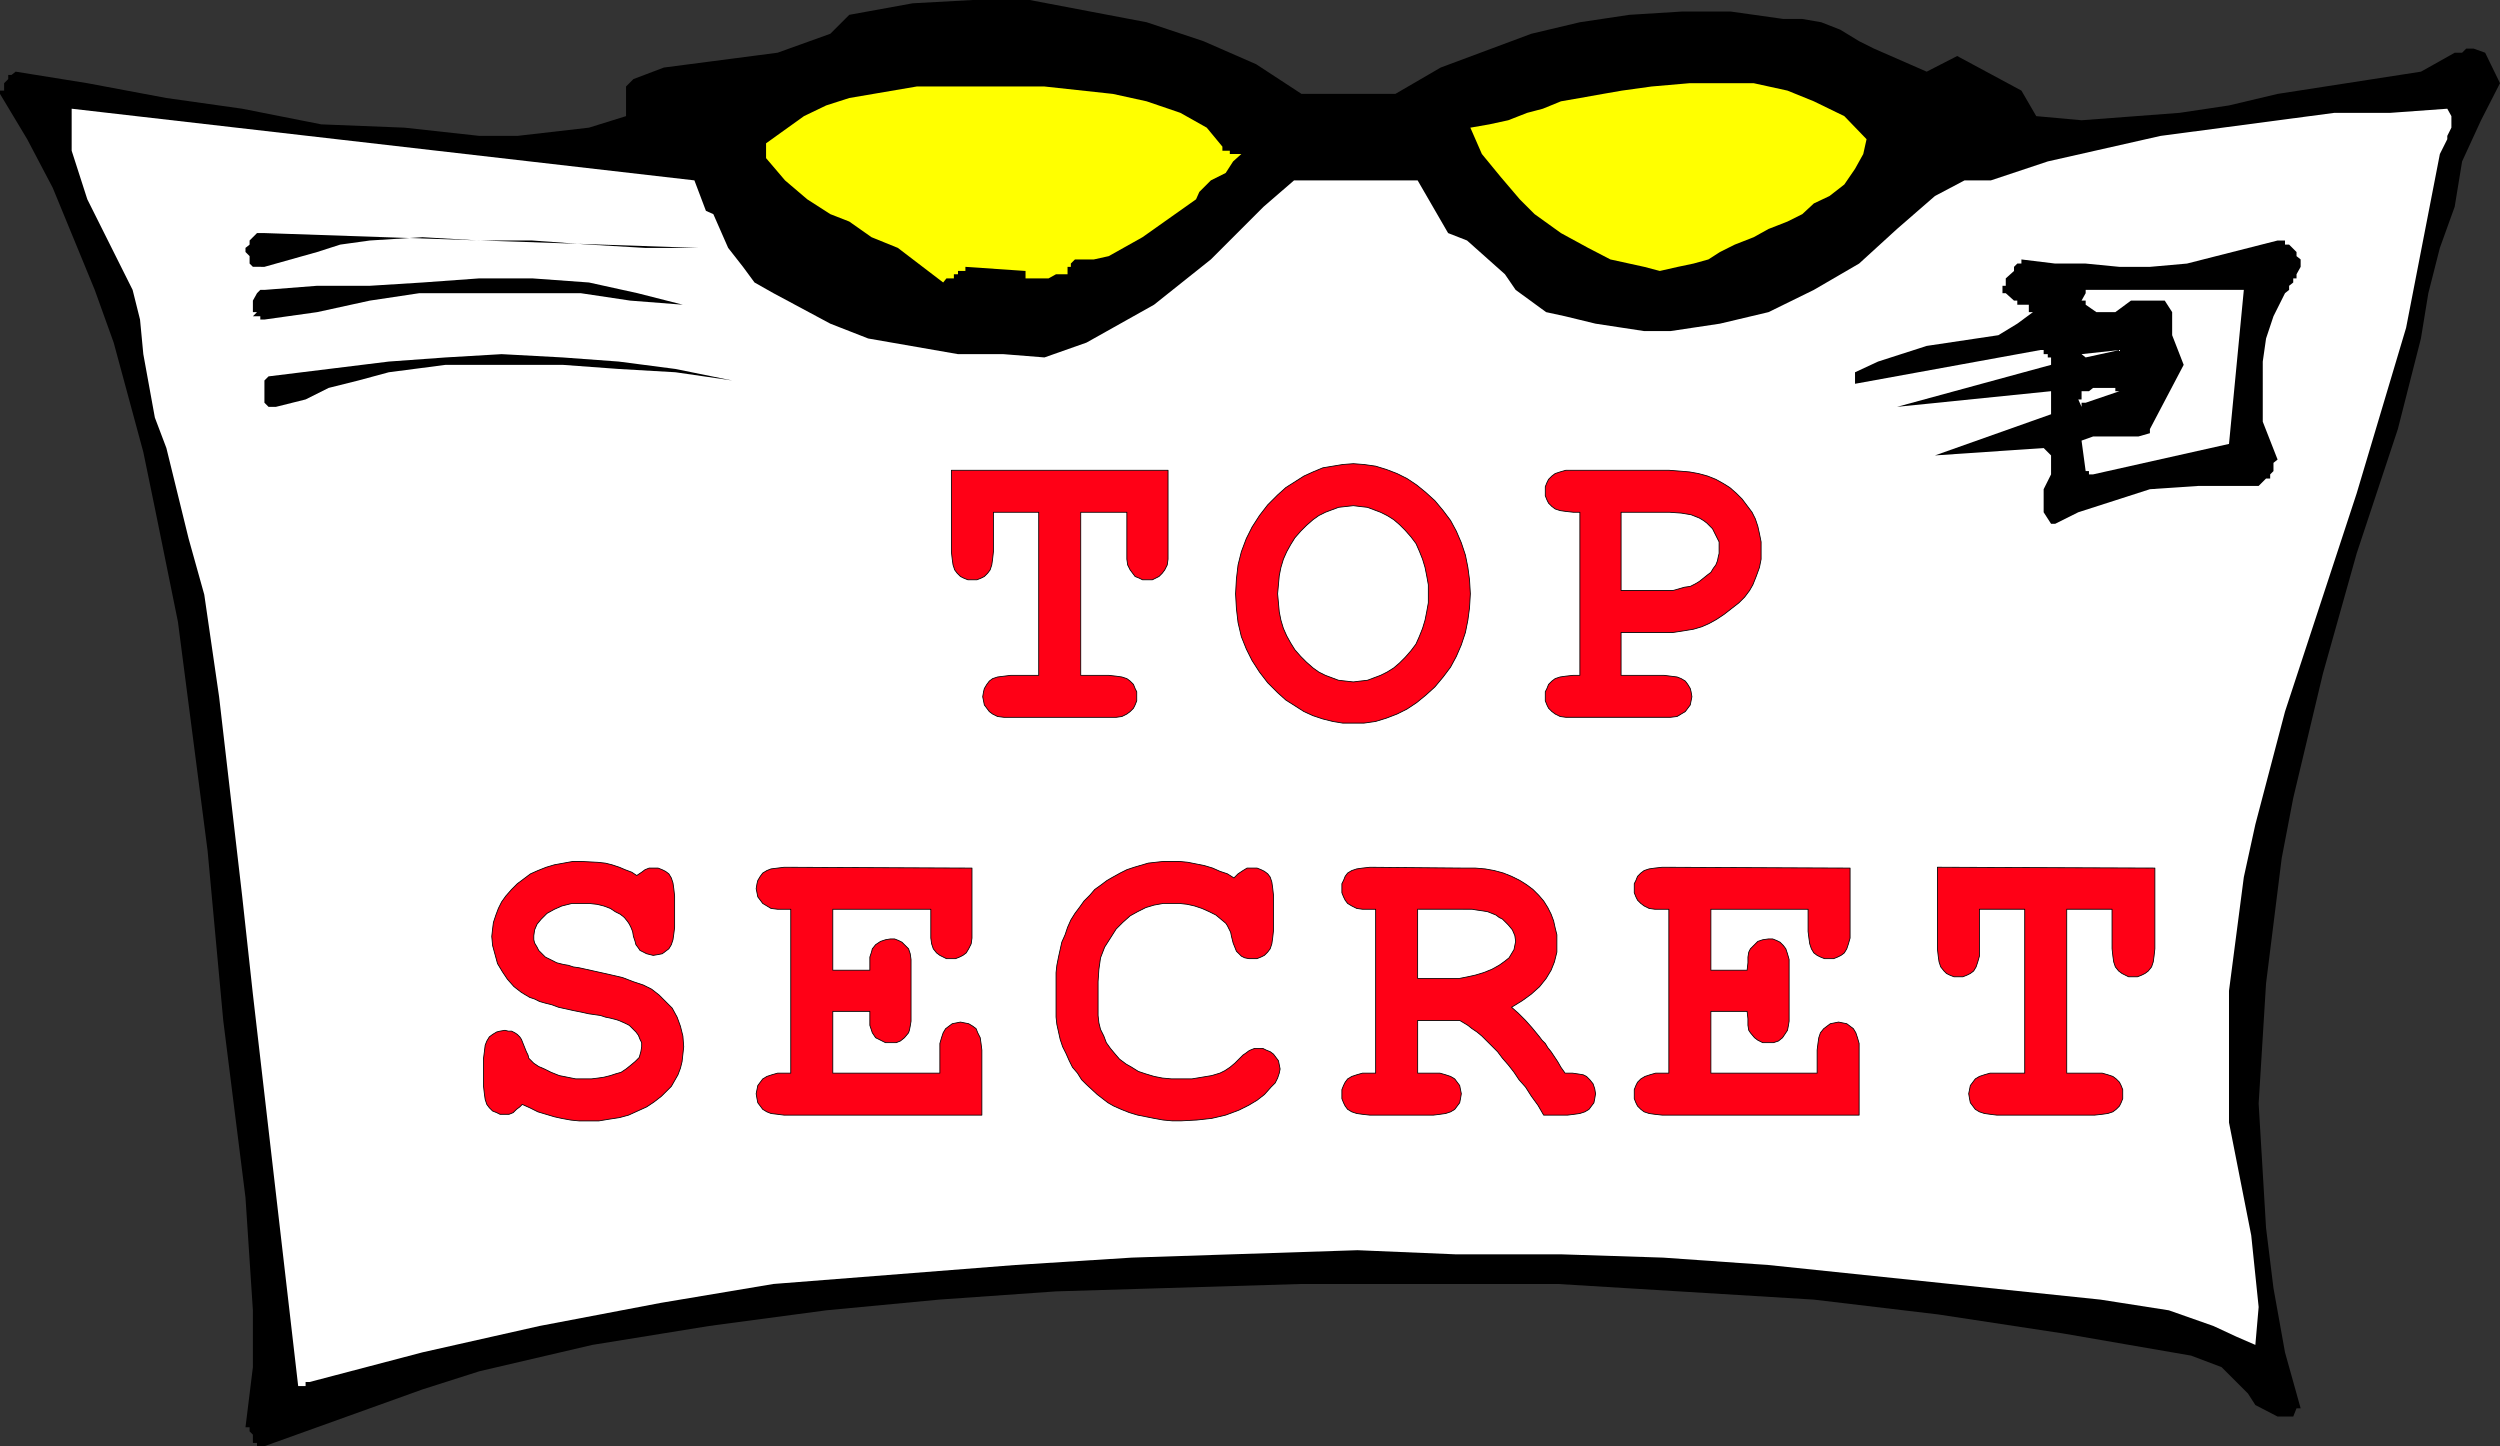
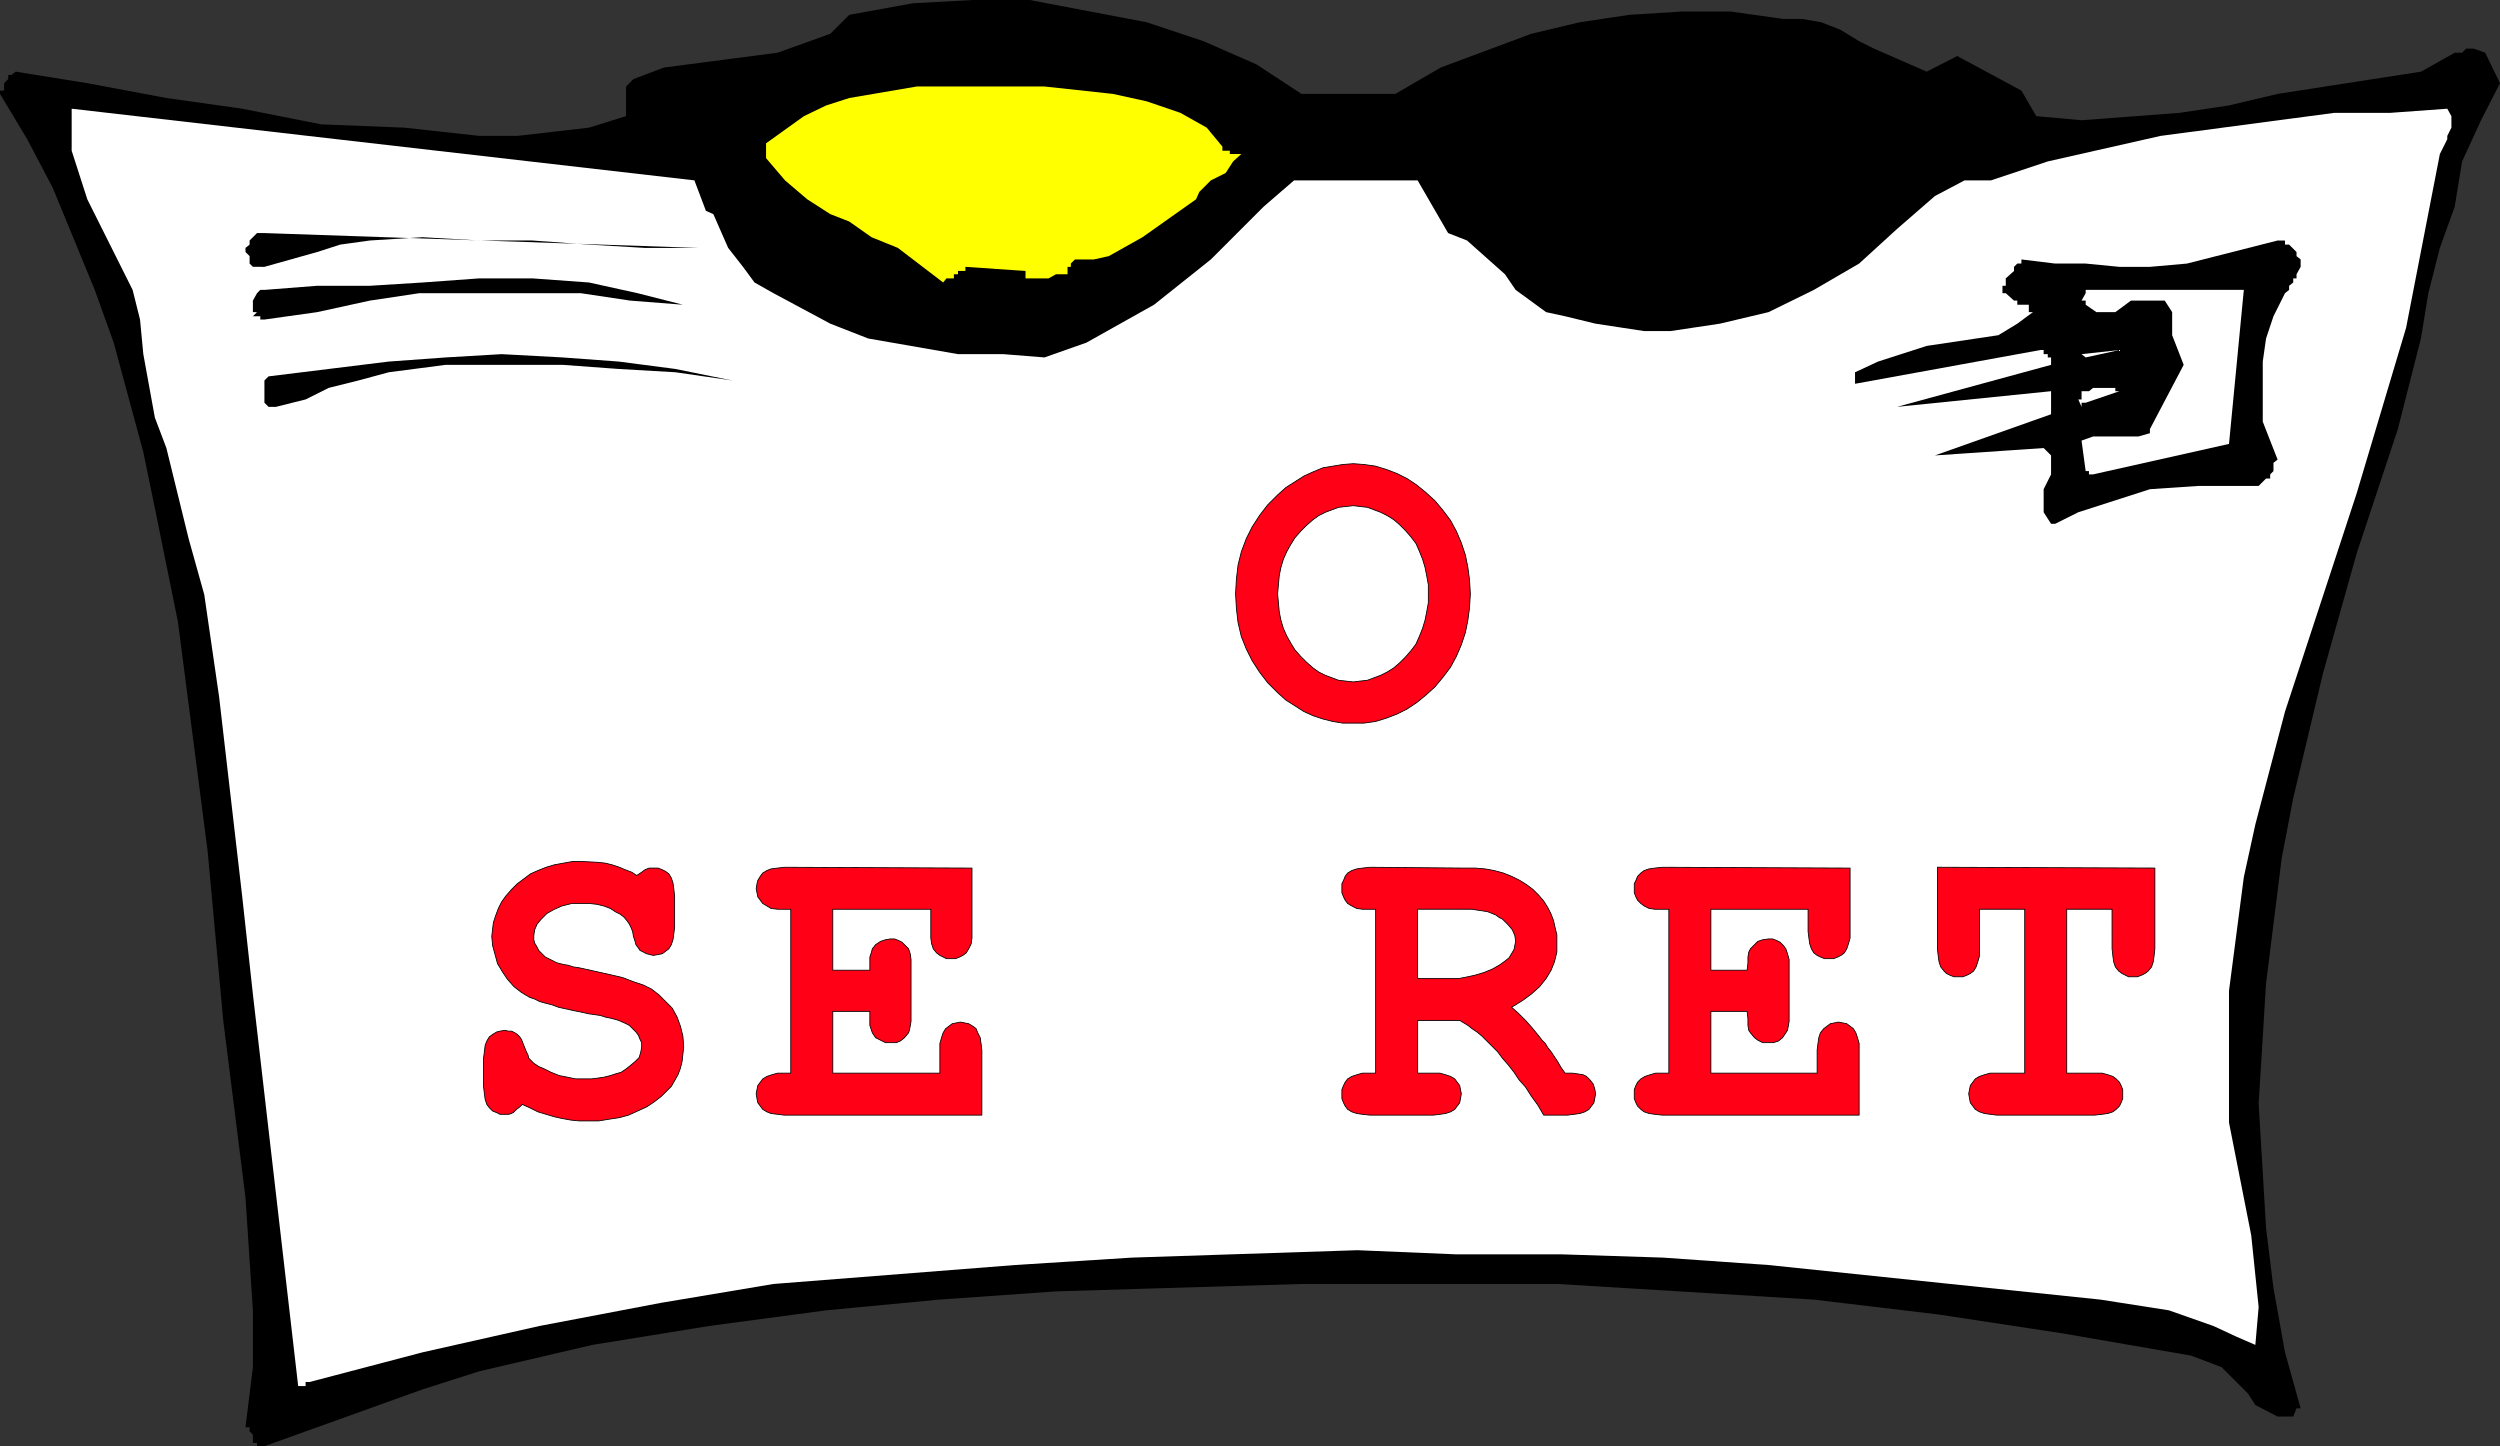
<svg xmlns="http://www.w3.org/2000/svg" xmlns:ns1="http://sodipodi.sourceforge.net/DTD/sodipodi-0.dtd" xmlns:ns2="http://www.inkscape.org/namespaces/inkscape" version="1.0" width="129.766mm" height="75.067mm" id="svg20" ns1:docname="Letter - Top Secret.wmf">
  <rect width="100%" height="100%" fill="#333333" stroke="none" />
  <ns1:namedview id="namedview20" pagecolor="#ffffff" bordercolor="#000000" borderopacity="0.25" ns2:showpageshadow="2" ns2:pageopacity="0.0" ns2:pagecheckerboard="0" ns2:deskcolor="#d1d1d1" ns2:document-units="mm" />
  <defs id="defs1">
    <pattern id="WMFhbasepattern" patternUnits="userSpaceOnUse" width="6" height="6" x="0" y="0" />
  </defs>
  <path style="fill:#000000;fill-opacity:1;fill-rule:evenodd;stroke:none" d="m 51.874,283.72 10.342,-3.716 20.685,-7.432 11.15,-3.555 22.139,-5.17 22.947,-3.716 22.947,-3.07 22.139,-2.1 22.947,-1.616 48.157,-1.454 h 50.258 l 50.258,3.07 24.402,2.908 24.402,3.716 25.21,4.362 5.979,2.262 1.454,1.454 3.717,3.716 1.454,2.262 4.363,2.262 h 1.454 0.808 0.808 l 0.646,-1.616 h 0.808 l -3.07,-10.987 -2.262,-12.603 -1.454,-11.795 -1.454,-24.397 1.454,-23.589 3.07,-24.559 2.262,-11.795 5.818,-24.397 6.626,-23.589 8.08,-24.397 4.525,-17.773 1.454,-8.886 2.262,-8.886 2.909,-8.079 1.454,-8.886 3.717,-8.079 3.717,-7.271 -2.909,-5.978 -2.262,-0.808 h -1.454 l -0.808,0.808 h -1.454 l -5.171,2.908 -1.454,0.808 -28.118,4.362 -9.534,2.262 -9.696,1.454 -19.23,1.454 -8.888,-0.808 -2.909,-5.009 -12.605,-6.786 -5.979,3.07 -10.342,-4.524 -2.909,-1.454 -3.717,-2.262 -3.717,-1.454 -3.717,-0.646 h -3.717 L 339.521,2.262 h -9.534 l -10.342,0.646 -9.696,1.454 -9.534,2.262 -17.776,6.624 -8.888,5.17 H 255.328 L 246.44,12.603 236.097,8.079 224.947,4.362 202,0 h -11.15 l -11.797,0.646 -12.443,2.262 -3.717,3.716 -10.342,3.716 -22.301,2.908 -5.979,2.262 -1.454,1.454 v 5.817 l -7.272,2.262 -14.059,1.616 H 94.051 L 79.346,25.044 63.024,24.397 47.51,21.327 32.643,19.227 17.13,16.319 3.07,14.057 2.262,14.703 H 1.616 v 0.808 l -0.808,0.808 v 1.454 H 0 v 0.646 l 5.333,8.886 5.01,9.533 8.242,20.035 3.717,10.341 5.818,21.489 2.262,10.987 4.525,22.297 5.818,44.917 3.07,33.284 4.363,34.738 1.454,22.135 v 11.148 l -1.454,11.795 h 0.808 v 0.808 l 0.646,0.646 v 1.616 h 0.808 v 0.646 z" id="path1" />
  <path style="fill:#ffffff;fill-opacity:1;fill-rule:evenodd;stroke:none" d="m 60.762,271.117 22.139,-5.817 22.947,-5.17 23.755,-4.524 22.139,-3.716 47.349,-3.716 22.947,-1.454 44.278,-1.454 19.23,0.808 h 20.685 l 20.038,0.646 20.685,1.454 65.125,6.786 13.413,2.1 8.726,3.07 4.525,2.1 3.717,1.616 0.646,-7.432 -1.454,-14.057 -4.363,-22.135 v -25.851 l 2.909,-22.297 2.262,-10.341 5.818,-22.135 14.059,-42.816 9.696,-32.476 6.626,-34.092 1.454,-2.908 v -0.646 l 0.808,-1.616 v -2.262 l -0.808,-1.454 -11.15,0.808 h -10.989 l -34.098,4.524 -22.139,5.009 -11.15,3.716 h -5.171 l -5.818,3.07 -7.434,6.463 -7.434,6.786 -8.888,5.17 -8.888,4.362 -9.534,2.262 -9.696,1.454 h -5.171 l -9.534,-1.454 -5.979,-1.454 -3.717,-0.808 -5.979,-4.362 -2.101,-3.07 -7.434,-6.624 -3.717,-1.454 -5.979,-10.341 h -24.24 l -5.979,5.17 -10.342,10.341 -11.15,8.886 -6.626,3.716 -6.626,3.716 -8.242,2.908 -8.08,-0.646 h -8.888 l -17.614,-3.07 -7.434,-2.908 -11.15,-5.978 -3.717,-2.1 -2.262,-3.07 -2.909,-3.716 -2.909,-6.624 -1.454,-0.646 -2.262,-5.978 L 14.059,21.327 v 8.24 l 3.07,9.533 8.888,17.773 1.454,5.817 0.646,6.786 2.262,12.441 2.262,5.978 4.363,17.773 3.07,10.987 2.909,20.035 4.525,39.1 2.101,19.227 8.888,76.908 h 1.454 v -0.808 z" id="path2" />
  <path style="fill:#000000;fill-opacity:1;fill-rule:evenodd;stroke:none" d="m 403.192,102.76 4.525,-2.262 14.059,-4.524 9.534,-0.646 h 5.171 5.171 0.808 0.646 l 1.454,-1.454 h 0.808 v -0.808 l 0.646,-0.646 v -1.616 l 0.808,-0.646 -2.909,-7.432 V 70.93 l 0.646,-4.524 1.454,-4.362 2.262,-4.524 0.808,-0.646 v -0.808 l 0.808,-0.646 v -0.808 h 0.646 v -0.808 l 0.808,-1.454 v -1.454 l -0.808,-0.646 v -0.808 l -1.454,-1.454 h -0.808 v -0.808 h -1.454 l -17.776,4.524 -7.272,0.646 h -5.979 l -6.626,-0.646 h -5.979 l -6.626,-0.808 v 0.808 h -0.808 l -0.646,0.646 v 0.808 l -1.616,1.454 v 1.454 h -0.646 v 1.454 h 0.646 l 1.616,1.454 h 0.646 v 0.808 h 2.262 v 1.454 h 0.808 l -3.07,2.262 -3.717,2.262 -14.059,2.1 -9.534,3.07 -4.525,2.1 v 2.262 l 36.36,-6.624 h 0.646 v 0.808 h 0.808 v 0.646 h 0.646 v 1.454 l -30.219,8.24 30.219,-3.07 v 4.524 l -22.786,8.079 21.331,-1.454 1.454,1.454 v 3.716 l -1.454,2.908 v 4.524 l 1.454,2.262 z" id="path3" />
  <path style="fill:#ffffff;fill-opacity:1;fill-rule:evenodd;stroke:none" d="m 410.625,93.065 26.664,-5.978 2.909,-30.214 h -31.027 v 0.646 l -0.808,1.454 h 0.808 v 0.808 l 2.101,1.454 h 1.616 2.101 l 3.07,-2.262 h 1.454 4.363 0.808 l 1.454,2.262 v 4.524 l 2.262,5.817 -6.626,12.603 v 0.808 l -2.262,0.646 h -8.888 l -2.262,0.808 0.808,5.978 h 0.646 v 0.646 z" id="path4" />
  <path style="fill:#000000;fill-opacity:1;fill-rule:evenodd;stroke:none" d="m 54.136,79.816 5.818,-1.454 4.525,-2.262 5.818,-1.454 5.979,-1.616 11.15,-1.454 h 10.989 11.958 l 10.989,0.808 11.15,0.646 11.15,1.616 -11.15,-2.262 -11.15,-1.454 -10.989,-0.808 -11.958,-0.646 -10.989,0.646 -11.15,0.808 -11.797,1.454 -11.797,1.454 -0.808,0.808 v 0.646 0.808 0.646 1.616 0.646 l 0.808,0.808 h 0.646 z" id="path5" />
  <path style="fill:#ffffff;fill-opacity:1;fill-rule:evenodd;stroke:none" d="m 409.171,79.008 6.626,-2.262 h -0.808 v -0.646 h -0.646 -0.808 -0.646 -0.808 -0.808 -0.646 l -0.808,0.646 h -0.646 -0.808 v 1.616 h -0.646 l 0.646,1.454 V 79.008 Z" id="path6" />
  <path style="fill:#ffffff;fill-opacity:1;fill-rule:evenodd;stroke:none" d="m 409.171,70.122 6.626,-1.454 -7.434,0.808 z" id="path7" />
  <path style="fill:#000000;fill-opacity:1;fill-rule:evenodd;stroke:none" d="M 51.874,62.69 62.216,61.236 72.558,58.974 82.254,57.519 h 10.989 9.696 10.989 l 9.696,1.454 10.342,0.808 -8.888,-2.262 -9.534,-2.1 -11.15,-0.808 H 94.051 L 82.901,55.419 72.558,56.065 H 62.216 L 51.874,56.873 h -0.808 l -0.646,0.646 -0.808,1.454 v 0.808 1.454 h 0.808 l -0.808,0.808 h 0.808 0.646 v 0.646 z" id="path8" />
  <path style="fill:#ffff00;fill-opacity:1;fill-rule:evenodd;stroke:none" d="m 187.133,54.611 v -0.808 h 0.808 v -0.646 h 1.454 v -0.808 l 11.797,0.808 v 1.454 h 4.525 l 1.454,-0.808 h 2.262 v -1.454 h 0.646 v -0.646 l 0.808,-0.808 h 3.717 l 2.909,-0.646 6.626,-3.716 10.504,-7.432 0.646,-1.454 2.262,-2.262 2.909,-1.454 1.454,-2.262 1.616,-1.454 h -2.262 v -0.646 h -1.454 v -0.808 l -3.07,-3.716 -5.171,-2.908 -6.626,-2.262 -6.626,-1.454 -13.413,-1.454 H 179.861 l -13.251,2.262 -4.525,1.454 -4.363,2.1 -7.434,5.332 v 2.908 l 3.717,4.362 4.363,3.716 4.525,2.908 3.717,1.454 4.363,3.07 5.171,2.1 8.888,6.786 0.646,-0.808 z" id="path9" />
  <path style="fill:#000000;fill-opacity:1;fill-rule:evenodd;stroke:none" d="m 51.874,52.349 5.171,-1.454 5.171,-1.454 4.525,-1.454 5.818,-0.808 10.342,-0.646 11.15,0.646 h 10.342 l 11.15,0.808 10.989,0.646 h 10.342 L 51.874,45.725 h -0.808 -0.646 l -0.808,0.808 -0.646,0.646 v 0.808 l -0.808,0.646 v 0.808 l 0.808,0.808 v 0.646 0.808 l 0.646,0.646 h 0.808 0.646 z" id="path10" />
-   <path style="fill:#ffff00;fill-opacity:1;fill-rule:evenodd;stroke:none" d="m 322.553,52.349 3.07,0.808 3.555,-0.808 3.07,-0.646 2.909,-0.808 2.262,-1.454 2.909,-1.454 3.717,-1.454 2.909,-1.616 3.717,-1.454 2.909,-1.454 2.262,-2.1 3.07,-1.454 2.909,-2.262 2.101,-3.07 1.616,-2.908 0.646,-2.908 -4.363,-4.524 -5.979,-2.908 -5.171,-2.1 -6.626,-1.454 h -6.626 -5.979 l -7.434,0.646 -5.818,0.808 -3.717,0.646 -4.525,0.808 -3.717,0.646 -3.555,1.454 -3.07,0.808 -3.717,1.454 -3.717,0.808 -3.717,0.646 2.262,5.17 3.717,4.524 3.717,4.362 2.909,2.908 5.171,3.716 5.333,2.908 4.363,2.262 z" id="path11" />
-   <path style="fill:#ff0016;fill-opacity:1;fill-rule:evenodd;stroke:#000000;stroke-width:0.162px;stroke-linecap:round;stroke-linejoin:round;stroke-miterlimit:4;stroke-dasharray:none;stroke-opacity:1" d="m 221.069,100.498 h -9.05 v 31.991 h 5.494 l 1.454,0.162 1.131,0.162 0.97,0.323 0.646,0.485 0.646,0.646 0.323,0.808 0.323,0.646 v 0.969 0.808 l -0.323,0.808 -0.323,0.646 -0.646,0.646 -0.646,0.485 -0.97,0.485 -1.131,0.162 h -1.454 -19.23 -1.293 l -1.293,-0.162 -0.97,-0.485 -0.646,-0.485 -0.485,-0.646 -0.485,-0.646 -0.162,-0.808 -0.162,-0.808 0.162,-0.969 0.162,-0.646 0.485,-0.808 0.485,-0.646 0.646,-0.485 0.97,-0.323 1.293,-0.162 1.293,-0.162 h 5.494 V 100.498 h -8.888 v 7.755 l -0.162,1.454 -0.162,1.131 -0.323,0.969 -0.485,0.646 -0.646,0.646 -0.646,0.323 -0.808,0.323 h -0.808 -0.97 l -0.808,-0.323 -0.646,-0.323 -0.646,-0.646 -0.485,-0.646 -0.323,-0.969 -0.162,-1.131 -0.162,-1.454 V 92.257 h 42.501 v 15.996 1.454 l -0.162,1.131 -0.485,0.969 -0.485,0.646 -0.646,0.646 -0.646,0.323 -0.646,0.323 h -0.97 -0.97 l -0.646,-0.323 -0.808,-0.323 -0.485,-0.646 -0.485,-0.646 -0.485,-0.969 -0.162,-1.131 v -1.454 z" id="path12" />
  <path style="fill:#ff0016;fill-opacity:1;fill-rule:evenodd;stroke:#000000;stroke-width:0.162px;stroke-linecap:round;stroke-linejoin:round;stroke-miterlimit:4;stroke-dasharray:none;stroke-opacity:1" d="m 281.507,98.235 -1.778,-1.616 -1.778,-1.454 -1.939,-1.293 -1.939,-0.969 -2.101,-0.808 -2.101,-0.646 -2.262,-0.323 -2.101,-0.162 -2.101,0.162 -1.939,0.323 -1.939,0.323 -1.939,0.808 -1.778,0.808 -1.778,1.131 -1.778,1.131 -1.616,1.454 -1.939,1.939 -1.616,2.1 -1.454,2.262 -1.131,2.262 -0.97,2.585 -0.646,2.585 -0.323,2.747 -0.162,2.908 0.162,2.908 0.323,2.747 0.646,2.747 0.97,2.424 1.131,2.262 1.454,2.262 1.616,2.1 1.939,1.939 1.616,1.454 1.778,1.131 1.778,1.131 1.778,0.808 1.939,0.646 1.939,0.485 1.939,0.323 h 2.101 2.101 l 2.262,-0.323 2.101,-0.646 2.101,-0.808 1.939,-0.969 1.939,-1.293 1.778,-1.454 1.778,-1.616 1.616,-1.939 1.454,-1.939 1.131,-2.1 0.97,-2.262 0.808,-2.424 0.485,-2.424 0.323,-2.424 0.162,-2.747 -0.162,-2.747 -0.323,-2.424 -0.485,-2.424 -0.808,-2.424 -0.97,-2.262 -1.131,-2.1 -1.454,-1.939 z m -5.818,30.699 -1.131,1.131 -1.131,0.969 -1.293,0.808 -1.293,0.646 -1.293,0.485 -1.293,0.485 -1.454,0.162 -1.293,0.162 -1.454,-0.162 -1.454,-0.162 -1.293,-0.485 -1.293,-0.485 -1.293,-0.646 -1.131,-0.808 -1.293,-1.131 -1.131,-1.131 -1.131,-1.293 -0.808,-1.293 -0.808,-1.454 -0.646,-1.454 -0.485,-1.616 -0.323,-1.616 -0.162,-1.777 -0.162,-1.777 0.162,-1.777 0.162,-1.777 0.323,-1.616 0.485,-1.616 0.646,-1.454 0.808,-1.454 0.808,-1.293 1.131,-1.293 1.131,-1.131 1.293,-1.131 1.131,-0.808 1.293,-0.646 1.293,-0.485 1.293,-0.485 1.454,-0.162 1.454,-0.162 1.293,0.162 1.454,0.162 1.293,0.485 1.293,0.485 1.293,0.646 1.293,0.808 1.131,0.969 1.131,1.131 1.131,1.293 0.97,1.293 0.646,1.454 0.646,1.616 0.485,1.616 0.323,1.616 0.323,1.777 v 1.777 1.777 l -0.323,1.777 -0.323,1.616 -0.485,1.616 -0.646,1.616 -0.646,1.454 -0.97,1.293 z" id="path13" />
-   <path style="fill:#ff0016;fill-opacity:1;fill-rule:evenodd;stroke:#000000;stroke-width:0.162px;stroke-linecap:round;stroke-linejoin:round;stroke-miterlimit:4;stroke-dasharray:none;stroke-opacity:1" d="m 333.865,122.956 1.454,-0.646 1.454,-0.808 1.454,-0.969 1.454,-1.131 1.454,-1.131 1.131,-1.131 0.97,-1.293 0.646,-1.131 0.646,-1.616 0.646,-1.777 0.323,-1.616 v -1.777 -1.616 l -0.323,-1.616 -0.323,-1.454 -0.485,-1.454 -0.646,-1.293 -0.97,-1.293 -0.97,-1.293 -1.131,-1.131 -1.293,-1.131 -1.293,-0.808 -1.454,-0.808 -1.616,-0.646 -1.778,-0.485 -1.778,-0.323 -1.939,-0.162 -2.101,-0.162 h -18.746 -1.454 l -1.131,0.323 -0.97,0.323 -0.646,0.485 -0.646,0.646 -0.323,0.646 -0.323,0.808 v 0.808 0.969 l 0.323,0.808 0.323,0.646 0.646,0.646 0.646,0.485 0.97,0.323 1.131,0.162 1.454,0.162 h 1.293 v 31.991 h -1.293 l -1.454,0.162 -1.131,0.162 -0.97,0.323 -0.646,0.485 -0.646,0.646 -0.323,0.808 -0.323,0.646 v 0.969 0.808 l 0.323,0.808 0.323,0.646 0.646,0.646 0.646,0.485 0.97,0.485 1.131,0.162 h 1.454 17.776 1.293 l 1.293,-0.162 0.808,-0.485 0.808,-0.485 0.485,-0.646 0.485,-0.646 0.162,-0.808 0.162,-0.808 -0.162,-0.969 -0.162,-0.646 -0.485,-0.808 -0.485,-0.646 -0.808,-0.485 -0.808,-0.323 -1.293,-0.162 -1.293,-0.162 h -8.403 v -8.402 h 7.918 2.262 l 2.101,-0.323 1.939,-0.323 z m -6.302,-22.458 2.262,0.162 1.939,0.323 0.808,0.323 0.808,0.323 0.808,0.485 0.646,0.485 1.131,1.131 0.646,1.293 0.646,1.293 v 1.293 0.969 l -0.162,0.646 -0.162,0.808 -0.323,0.808 -0.485,0.646 -0.485,0.808 -0.646,0.485 -0.808,0.646 -0.808,0.646 -0.808,0.485 -0.97,0.485 -1.131,0.162 -1.131,0.323 -1.131,0.323 h -2.586 -7.595 V 100.498 Z" id="path14" />
  <path style="fill:#ff0016;fill-opacity:1;fill-rule:evenodd;stroke:#000000;stroke-width:0.162px;stroke-linecap:round;stroke-linejoin:round;stroke-miterlimit:4;stroke-dasharray:none;stroke-opacity:1" d="m 102.454,216.667 -0.485,0.485 -0.646,0.485 -0.323,0.323 -0.323,0.323 -0.808,0.323 h -0.808 -0.97 l -0.646,-0.323 -0.808,-0.323 -0.646,-0.646 -0.485,-0.646 -0.323,-0.969 -0.162,-1.131 -0.162,-1.454 v -5.493 l 0.162,-1.293 0.162,-1.293 0.323,-0.808 0.485,-0.808 0.646,-0.485 0.808,-0.485 0.646,-0.162 0.97,-0.162 0.646,0.162 h 0.646 l 0.646,0.323 0.485,0.323 0.485,0.485 0.323,0.485 0.323,0.808 0.323,0.808 0.323,0.808 0.323,0.646 0.162,0.646 0.323,0.323 0.646,0.646 0.97,0.646 1.131,0.485 1.293,0.646 1.616,0.646 1.616,0.323 1.616,0.323 h 1.616 1.454 l 1.293,-0.162 1.131,-0.162 1.293,-0.323 0.97,-0.323 1.131,-0.323 0.97,-0.646 0.808,-0.646 0.97,-0.808 0.808,-0.808 0.323,-1.131 0.162,-0.969 v -0.808 l -0.323,-0.646 -0.323,-0.808 -0.485,-0.646 -0.646,-0.646 -0.646,-0.646 -0.97,-0.485 -1.131,-0.485 -0.485,-0.162 -0.646,-0.162 -0.646,-0.162 -0.808,-0.162 -0.97,-0.323 -1.131,-0.162 -1.131,-0.162 -1.454,-0.323 -1.616,-0.323 -1.454,-0.323 -1.454,-0.323 -1.293,-0.485 -1.293,-0.323 -1.131,-0.323 -0.97,-0.485 -0.97,-0.323 -1.616,-0.969 -1.454,-1.131 -1.293,-1.454 -0.97,-1.454 -0.97,-1.616 -0.485,-1.777 -0.485,-1.777 -0.162,-1.777 0.162,-1.454 0.162,-1.293 0.485,-1.454 0.485,-1.293 0.646,-1.293 0.808,-1.131 1.131,-1.293 1.131,-1.131 1.293,-0.969 1.293,-0.969 1.454,-0.646 1.616,-0.646 1.616,-0.485 1.778,-0.323 1.778,-0.323 h 1.939 l 3.07,0.162 1.454,0.162 1.293,0.323 1.454,0.485 1.131,0.485 1.293,0.485 0.97,0.646 0.97,-0.646 0.646,-0.485 0.808,-0.323 h 0.808 0.97 l 0.808,0.323 0.646,0.323 0.646,0.485 0.485,0.808 0.323,0.969 0.162,1.131 0.162,1.454 v 6.14 l -0.162,1.293 -0.162,1.131 -0.323,0.969 -0.485,0.808 -0.646,0.485 -0.646,0.485 -0.808,0.162 -0.97,0.162 -0.646,-0.162 -0.646,-0.162 -0.646,-0.323 -0.646,-0.323 -0.323,-0.485 -0.485,-0.646 -0.162,-0.646 -0.323,-0.969 -0.162,-0.969 -0.323,-0.808 -0.323,-0.646 -0.323,-0.485 -0.646,-0.808 -0.808,-0.646 -0.97,-0.485 -0.97,-0.646 -1.293,-0.485 -1.293,-0.323 -1.454,-0.162 h -1.454 -2.101 l -1.939,0.485 -1.454,0.646 -1.454,0.808 -1.131,1.131 -0.808,0.969 -0.485,1.131 -0.162,1.131 v 0.808 l 0.162,0.646 0.485,0.808 0.323,0.646 0.646,0.646 0.646,0.646 0.97,0.485 0.97,0.485 0.323,0.162 0.646,0.162 0.646,0.162 0.97,0.162 0.97,0.323 1.131,0.162 1.454,0.323 1.454,0.323 2.909,0.646 2.747,0.646 2.101,0.808 0.97,0.323 0.97,0.323 1.616,0.808 1.454,1.131 1.293,1.293 1.293,1.293 0.97,1.777 0.646,1.777 0.485,1.939 0.162,2.1 -0.162,1.454 -0.162,1.454 -0.323,1.293 -0.485,1.293 -0.646,1.131 -0.646,1.131 -0.97,0.969 -0.97,0.969 -1.454,1.131 -1.454,0.969 -1.778,0.808 -1.778,0.808 -1.778,0.485 -2.101,0.323 -1.939,0.323 h -2.262 -1.616 l -1.616,-0.162 -1.778,-0.323 -1.454,-0.323 -1.616,-0.485 -1.616,-0.485 -1.616,-0.808 z" id="path15" />
  <path style="fill:#ff0016;fill-opacity:1;fill-rule:evenodd;stroke:#000000;stroke-width:0.162px;stroke-linecap:round;stroke-linejoin:round;stroke-miterlimit:4;stroke-dasharray:none;stroke-opacity:1" d="m 170.649,198.41 h -7.272 v 12.118 h 21.008 v -4.524 -1.293 l 0.323,-1.131 0.323,-0.969 0.485,-0.808 0.646,-0.485 0.646,-0.485 0.808,-0.162 0.808,-0.162 0.808,0.162 0.808,0.162 0.808,0.485 0.646,0.485 0.323,0.808 0.485,0.969 0.162,1.131 0.162,1.293 v 12.764 h -38.784 l -1.293,-0.162 -1.293,-0.162 -0.808,-0.323 -0.808,-0.485 -0.485,-0.646 -0.485,-0.646 -0.162,-0.808 -0.162,-0.969 0.162,-0.808 0.162,-0.808 0.485,-0.646 0.485,-0.646 0.808,-0.485 0.97,-0.323 1.131,-0.323 h 1.293 1.293 v -32.153 h -1.293 -1.293 l -1.293,-0.162 -0.808,-0.485 -0.808,-0.485 -0.485,-0.646 -0.485,-0.646 -0.162,-0.808 -0.162,-0.808 0.162,-0.969 0.162,-0.646 0.485,-0.808 0.485,-0.646 0.808,-0.485 0.808,-0.323 1.293,-0.162 1.293,-0.162 36.845,0.162 v 12.441 1.293 l -0.162,1.131 -0.485,0.969 -0.485,0.808 -0.646,0.485 -0.646,0.323 -0.808,0.323 h -0.808 -0.97 l -0.646,-0.323 -0.646,-0.323 -0.646,-0.485 -0.646,-0.808 -0.323,-0.969 -0.162,-1.131 v -1.293 -4.362 h -19.23 v 11.956 h 7.272 v -1.454 -1.131 l 0.323,-0.969 0.162,-0.646 0.646,-0.808 0.97,-0.646 0.97,-0.323 0.97,-0.162 h 0.808 l 0.808,0.323 0.646,0.323 0.646,0.646 0.646,0.646 0.323,0.969 0.162,1.131 v 1.454 9.371 1.293 l -0.162,0.969 -0.162,0.808 -0.162,0.485 -0.808,0.969 -0.808,0.646 -0.808,0.323 h -1.131 -0.97 l -0.97,-0.485 -0.97,-0.485 -0.646,-0.969 -0.162,-0.485 -0.323,-0.969 v -1.293 z" id="path16" />
-   <path style="fill:#ff0016;fill-opacity:1;fill-rule:evenodd;stroke:#000000;stroke-width:0.162px;stroke-linecap:round;stroke-linejoin:round;stroke-miterlimit:4;stroke-dasharray:none;stroke-opacity:1" d="m 242.077,172.235 0.808,-0.808 0.97,-0.646 0.808,-0.485 h 0.97 0.97 l 0.808,0.323 0.646,0.323 0.646,0.485 0.485,0.646 0.323,0.969 0.162,1.131 0.162,1.454 v 6.948 l -0.162,1.454 -0.162,1.131 -0.323,0.969 -0.485,0.646 -0.646,0.646 -0.646,0.323 -0.808,0.323 h -0.97 -0.646 l -0.808,-0.162 -0.646,-0.323 -0.485,-0.485 -0.485,-0.485 -0.323,-0.808 -0.323,-0.808 -0.323,-1.293 -0.162,-0.808 -0.323,-0.646 -0.323,-0.646 -0.323,-0.485 -0.97,-0.808 -0.97,-0.808 -1.293,-0.646 -1.454,-0.646 -1.454,-0.485 -1.454,-0.323 -1.454,-0.162 h -1.454 -1.778 l -1.778,0.323 -1.616,0.485 -1.616,0.808 -1.454,0.808 -1.454,1.293 -1.293,1.293 -1.131,1.777 -1.131,1.777 -0.808,2.1 -0.323,2.262 -0.162,2.424 v 5.17 1.454 l 0.162,1.454 0.323,1.293 0.646,1.293 0.485,1.293 0.808,1.131 0.808,0.969 0.97,1.131 1.293,0.969 1.131,0.646 1.293,0.808 1.454,0.485 1.616,0.485 1.616,0.323 1.778,0.162 h 1.778 2.262 l 1.939,-0.323 1.939,-0.323 1.616,-0.485 0.97,-0.485 0.97,-0.646 0.97,-0.808 0.97,-0.969 0.646,-0.646 0.485,-0.323 0.646,-0.485 0.323,-0.162 0.808,-0.323 h 0.808 0.808 l 0.646,0.323 0.808,0.323 0.646,0.485 0.485,0.646 0.485,0.646 0.162,0.808 0.162,0.808 -0.162,0.808 -0.323,0.969 -0.485,0.969 -0.808,0.808 -1.293,1.454 -1.454,1.131 -1.616,0.969 -1.939,0.969 -2.586,0.969 -2.747,0.646 -2.909,0.323 -3.07,0.162 h -1.778 l -1.778,-0.162 -1.778,-0.323 -1.616,-0.323 -1.616,-0.323 -1.616,-0.485 -1.616,-0.646 -1.454,-0.646 -1.131,-0.646 -2.101,-1.616 -2.101,-1.939 -0.97,-0.969 -0.808,-1.293 -0.97,-1.131 -0.646,-1.293 -0.646,-1.454 -0.646,-1.293 -0.485,-1.454 -0.323,-1.454 -0.323,-1.454 -0.162,-1.454 v -1.454 -5.655 -1.616 l 0.162,-1.454 0.323,-1.616 0.323,-1.454 0.323,-1.454 0.646,-1.454 0.485,-1.454 0.646,-1.454 0.808,-1.293 0.97,-1.293 0.808,-1.131 1.131,-1.131 0.97,-1.131 1.131,-0.808 1.293,-0.969 1.131,-0.646 1.454,-0.808 1.293,-0.646 1.454,-0.485 2.747,-0.808 1.454,-0.162 1.454,-0.162 h 1.454 1.778 l 1.616,0.162 1.616,0.323 1.616,0.323 1.616,0.485 1.454,0.646 1.454,0.485 z" id="path17" />
  <path style="fill:#ff0016;fill-opacity:1;fill-rule:evenodd;stroke:#000000;stroke-width:0.162px;stroke-linecap:round;stroke-linejoin:round;stroke-miterlimit:4;stroke-dasharray:none;stroke-opacity:1" d="m 302.838,218.768 h 4.686 l 1.293,-0.162 1.131,-0.162 0.97,-0.323 0.808,-0.485 0.485,-0.646 0.485,-0.646 0.162,-0.808 0.162,-0.969 -0.162,-0.969 -0.323,-0.969 -0.646,-0.808 -0.646,-0.646 -0.646,-0.323 -0.97,-0.162 -1.131,-0.162 h -1.454 l -0.808,-1.131 -0.646,-1.131 -0.646,-0.969 -0.646,-0.969 -0.646,-0.808 -0.485,-0.808 -0.646,-0.646 -0.485,-0.646 -1.454,-1.777 -1.293,-1.454 -1.454,-1.454 -1.293,-1.131 2.101,-1.293 1.778,-1.293 1.616,-1.454 1.293,-1.616 0.97,-1.616 0.646,-1.616 0.485,-1.939 v -1.777 -1.616 l -0.323,-1.293 -0.323,-1.454 -0.485,-1.293 -0.646,-1.293 -0.808,-1.293 -0.97,-1.131 -1.131,-1.131 -1.293,-0.969 -1.293,-0.808 -1.616,-0.808 -1.616,-0.646 -1.778,-0.485 -1.778,-0.323 -1.939,-0.162 h -2.101 l -18.584,-0.162 -1.454,0.162 -1.131,0.162 -0.97,0.323 -0.808,0.485 -0.485,0.646 -0.323,0.808 -0.323,0.646 v 0.969 0.808 l 0.323,0.808 0.323,0.646 0.485,0.646 0.808,0.485 0.97,0.485 1.131,0.162 h 1.454 1.131 v 32.153 h -1.131 -1.454 l -1.131,0.323 -0.97,0.323 -0.808,0.485 -0.485,0.646 -0.323,0.646 -0.323,0.808 v 0.808 0.969 l 0.323,0.808 0.323,0.646 0.485,0.646 0.808,0.485 0.97,0.323 1.131,0.162 1.454,0.162 h 12.443 l 1.293,-0.162 1.131,-0.162 0.97,-0.323 0.808,-0.485 0.485,-0.646 0.485,-0.646 0.162,-0.808 0.162,-0.969 -0.162,-0.808 -0.162,-0.808 -0.485,-0.646 -0.485,-0.646 -0.808,-0.485 -0.97,-0.323 -1.131,-0.323 h -1.293 -3.07 v -10.341 h 8.242 l 0.808,0.485 0.808,0.485 0.808,0.646 0.97,0.646 0.97,0.808 0.97,0.969 0.97,0.969 1.131,1.131 0.97,1.293 1.131,1.293 1.131,1.454 0.97,1.454 1.293,1.454 1.131,1.777 1.293,1.777 z m -15.19,-40.393 h 1.131 l 0.97,0.162 1.131,0.162 0.97,0.162 0.808,0.323 0.808,0.323 0.646,0.485 0.646,0.323 1.131,1.131 0.808,0.969 0.485,1.131 0.162,1.131 -0.162,0.808 -0.162,0.808 -0.485,0.808 -0.485,0.808 -0.808,0.646 -1.131,0.808 -1.454,0.808 -1.616,0.646 -1.616,0.485 -1.454,0.323 -1.616,0.323 h -1.778 -6.464 v -13.572 z" id="path18" />
  <path style="fill:#ff0016;fill-opacity:1;fill-rule:evenodd;stroke:#000000;stroke-width:0.162px;stroke-linecap:round;stroke-linejoin:round;stroke-miterlimit:4;stroke-dasharray:none;stroke-opacity:1" d="m 342.753,198.41 h -7.11 v 12.118 h 20.846 v -4.524 l 0.162,-1.293 0.162,-1.131 0.323,-0.969 0.646,-0.808 0.646,-0.485 0.646,-0.485 0.808,-0.162 0.808,-0.162 0.808,0.162 0.808,0.162 0.646,0.485 0.646,0.485 0.485,0.808 0.323,0.969 0.323,1.131 v 1.293 12.764 h -38.622 l -1.454,-0.162 -1.131,-0.162 -0.97,-0.323 -0.646,-0.485 -0.646,-0.646 -0.323,-0.646 -0.323,-0.808 v -0.969 -0.808 l 0.323,-0.808 0.323,-0.646 0.646,-0.646 0.808,-0.485 0.97,-0.323 1.131,-0.323 h 1.293 1.293 v -32.153 h -1.293 -1.454 l -1.131,-0.162 -0.97,-0.485 -0.646,-0.485 -0.646,-0.646 -0.323,-0.646 -0.323,-0.808 v -0.808 -0.969 l 0.323,-0.646 0.323,-0.808 0.646,-0.646 0.646,-0.485 0.97,-0.323 1.131,-0.162 1.454,-0.162 36.845,0.162 v 12.441 1.293 l -0.323,1.131 -0.323,0.969 -0.485,0.808 -0.646,0.485 -0.646,0.323 -0.808,0.323 h -0.808 -0.97 l -0.808,-0.323 -0.646,-0.323 -0.646,-0.485 -0.485,-0.808 -0.323,-0.969 -0.162,-1.131 -0.162,-1.293 v -4.362 h -19.069 v 11.956 h 7.11 l 0.162,-1.454 v -1.131 l 0.162,-0.969 0.323,-0.646 0.808,-0.808 0.646,-0.646 0.97,-0.323 1.131,-0.162 h 0.808 l 0.808,0.323 0.646,0.323 0.646,0.646 0.485,0.646 0.323,0.969 0.323,1.131 v 1.454 9.371 1.293 l -0.162,0.969 -0.162,0.808 -0.323,0.485 -0.646,0.969 -0.808,0.646 -0.97,0.323 h -0.97 -1.131 l -0.97,-0.485 -0.646,-0.485 -0.808,-0.969 -0.323,-0.485 -0.162,-0.969 v -1.293 z" id="path19" />
  <path style="fill:#ff0016;fill-opacity:1;fill-rule:evenodd;stroke:#000000;stroke-width:0.162px;stroke-linecap:round;stroke-linejoin:round;stroke-miterlimit:4;stroke-dasharray:none;stroke-opacity:1" d="m 414.342,178.375 h -8.888 v 32.153 h 5.494 1.454 l 1.131,0.323 0.97,0.323 0.646,0.485 0.646,0.646 0.323,0.646 0.323,0.808 v 0.808 0.969 l -0.323,0.808 -0.323,0.646 -0.646,0.646 -0.646,0.485 -0.97,0.323 -1.131,0.162 -1.454,0.162 h -19.23 l -1.293,-0.162 -1.131,-0.162 -0.97,-0.323 -0.808,-0.485 -0.485,-0.646 -0.485,-0.646 -0.162,-0.808 -0.162,-0.969 0.162,-0.808 0.162,-0.808 0.485,-0.646 0.485,-0.646 0.808,-0.485 0.97,-0.323 1.131,-0.323 h 1.293 5.494 v -32.153 h -8.888 v 7.755 1.454 l -0.323,1.131 -0.323,0.969 -0.485,0.808 -0.646,0.485 -0.646,0.323 -0.808,0.323 h -0.808 -0.97 l -0.808,-0.323 -0.646,-0.323 -0.485,-0.485 -0.646,-0.808 -0.323,-0.969 -0.162,-1.131 -0.162,-1.454 v -15.996 l 42.662,0.162 v 15.834 l -0.162,1.454 -0.162,1.131 -0.323,0.969 -0.646,0.808 -0.646,0.485 -0.646,0.323 -0.808,0.323 h -0.808 -0.97 l -0.646,-0.323 -0.646,-0.323 -0.646,-0.485 -0.646,-0.808 -0.323,-0.969 -0.162,-1.131 -0.162,-1.454 z" id="path20" />
</svg>